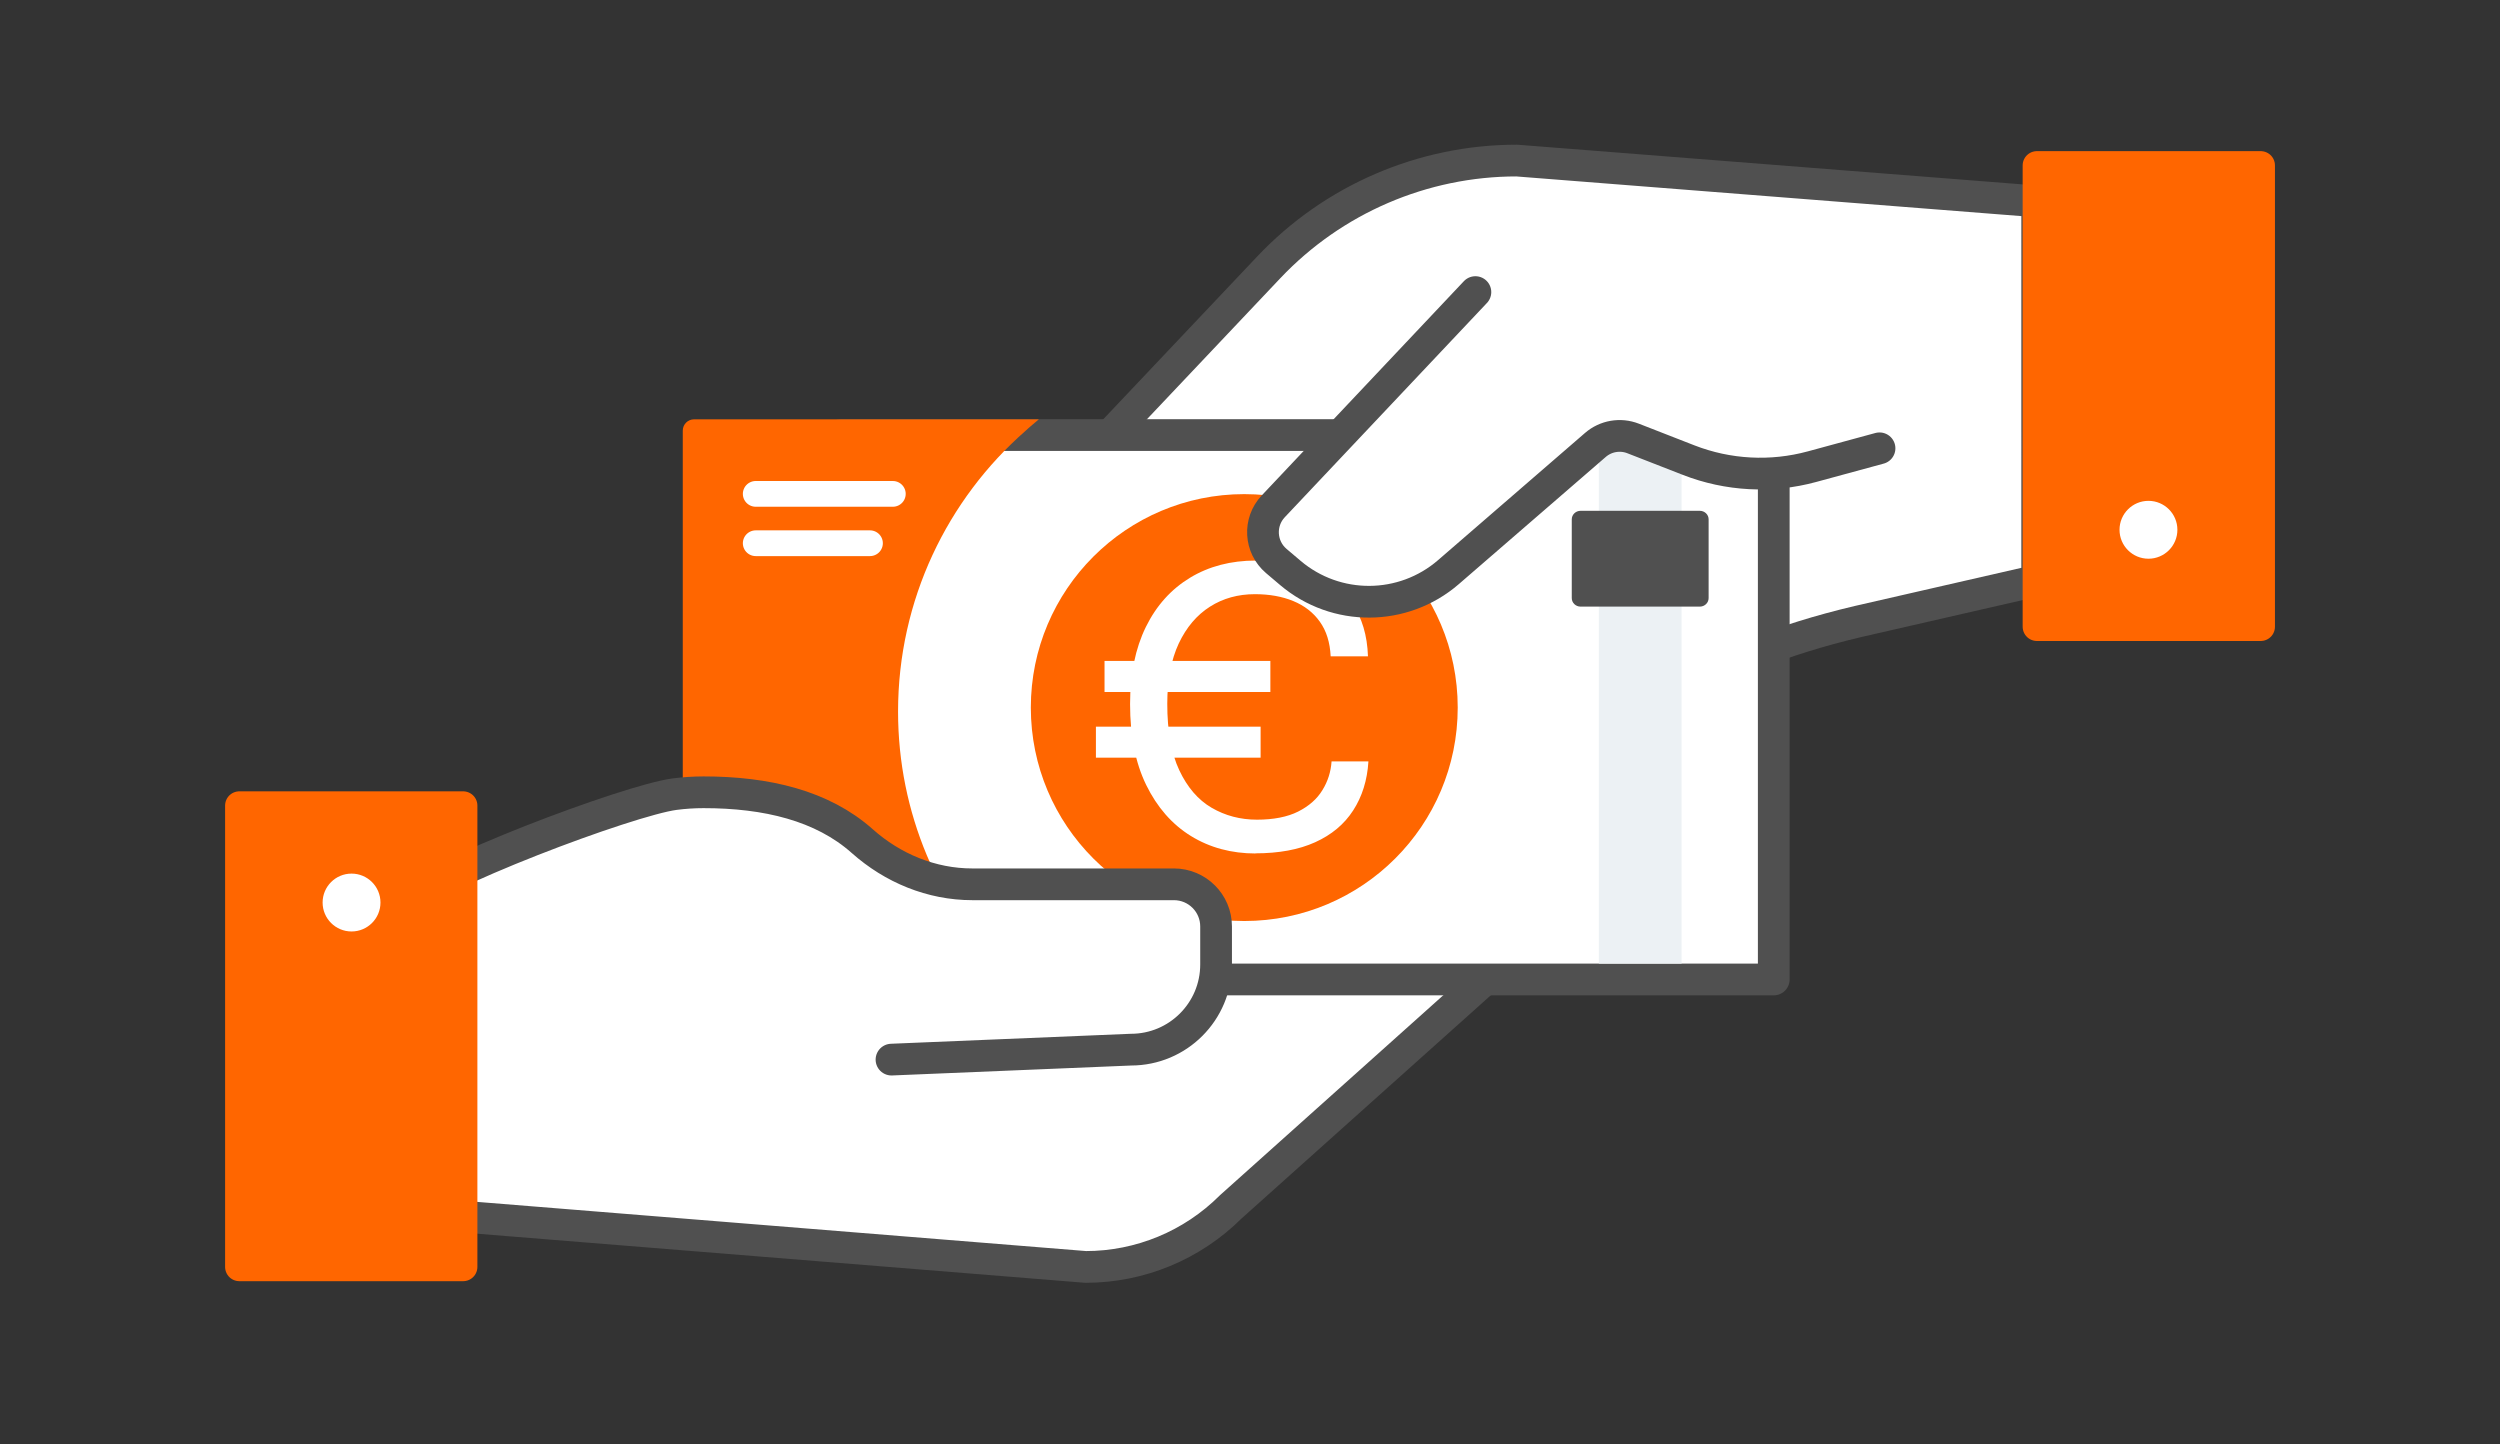
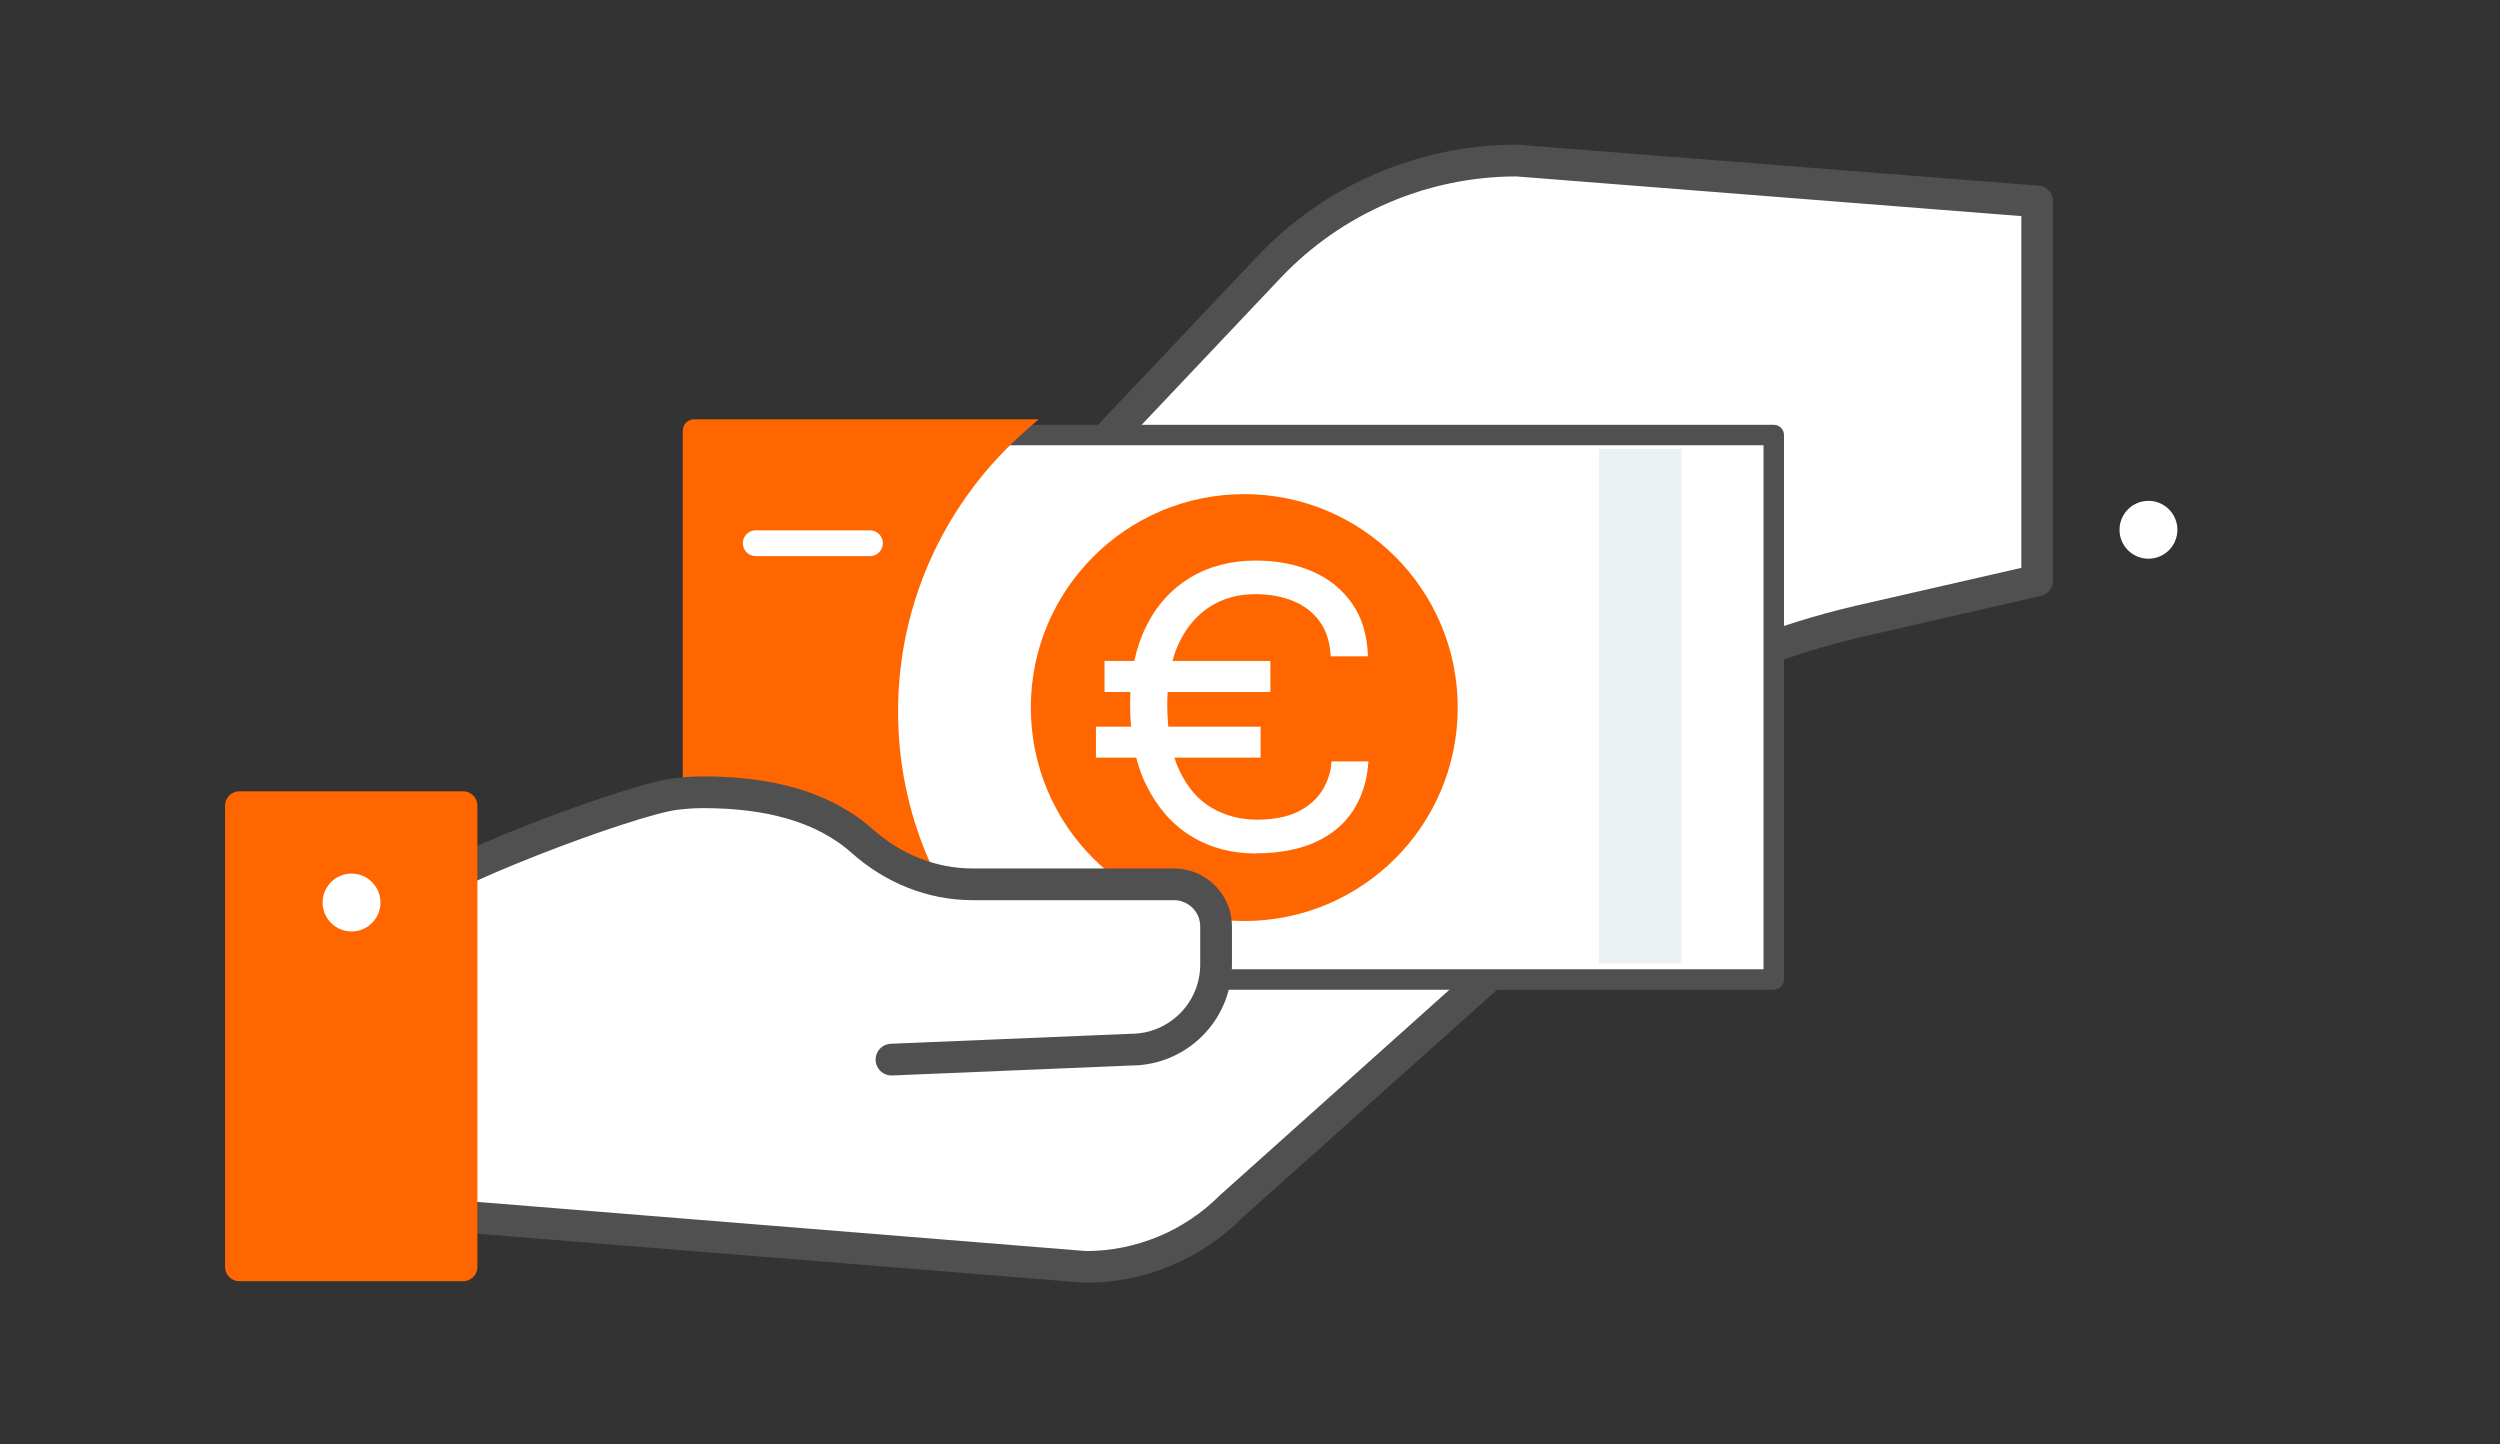
<svg xmlns="http://www.w3.org/2000/svg" id="Livello_1" data-name="Livello 1" viewBox="0 0 502 290">
  <rect x="0" y="0" width="502" height="290" fill="#333333" stroke="none" />
  <defs>
    <style>
      .cls-1 {
        stroke: #f60;
        stroke-width: 5.72px;
      }

      .cls-1, .cls-2, .cls-3, .cls-4 {
        stroke-linecap: round;
      }

      .cls-1, .cls-2, .cls-4 {
        stroke-linejoin: round;
      }

      .cls-1, .cls-5 {
        fill: #f60;
      }

      .cls-2 {
        stroke-width: 6.37px;
      }

      .cls-2, .cls-4 {
        stroke: #505050;
      }

      .cls-2, .cls-4, .cls-6 {
        fill: #fff;
      }

      .cls-3 {
        fill: none;
        stroke: #fff;
        stroke-width: 5.17px;
      }

      .cls-4 {
        stroke-width: 4.11px;
      }

      .cls-7 {
        fill: #505050;
      }

      .cls-7, .cls-5, .cls-6, .cls-8 {
        stroke-width: 0px;
      }

      .cls-8 {
        fill: #ecf1f4;
      }
    </style>
  </defs>
  <path class="cls-2" d="M76.19,201.98v40.97l141.81,11.45c10.92,0,21.4-4.34,29.13-12.06l76.52-68.52c5.24-5.24,5.24-13.73,0-18.97h0c-4.38-4.38-11.19-5.19-16.47-1.97l-61.86,37.73" />
  <circle class="cls-6" cx="56.88" cy="226.91" r="6.25" />
  <path class="cls-2" d="M409.07,40.45l-104.51-8.21c-18.83,0-36.83,7.75-49.78,21.43l-34.39,36.36h91.47s-1.73,55.08-1.73,55.08h6.53c13.75-.62,24.28-12.75,56.52-20.33h0s35.89-8.22,35.89-8.22V40.45Z" />
  <g>
    <rect class="cls-4" x="168.91" y="87.36" width="187.26" height="109.32" />
    <g>
-       <rect class="cls-2" x="168.91" y="87.36" width="187.26" height="109.32" />
      <g>
        <path class="cls-8" d="M337.66,90.15h-16.61s0,103.34,0,103.34h16.61s0-103.34,0-103.34Z" />
        <path class="cls-5" d="M201.76,195.31h0c-13.25-13.53-21.43-32.04-21.43-52.42,0-22.45,9.92-42.64,25.61-56.39h0c.78-.75,1.85-1.59,2.66-2.3h-69.23c-1.25,0-2.27,1.01-2.27,2.27v111.12c0,1.25,1.01,2.27,2.27,2.27h68.1c-1.92-1.05-4.2-2.96-5.71-4.53Z" />
      </g>
    </g>
    <g>
-       <path class="cls-7" d="M341.32,102.57h-23.94c-.98,0-1.77.77-1.77,1.71v15.82c0,.94.79,1.71,1.77,1.71h23.94c.98,0,1.77-.77,1.77-1.71v-15.82c0-.94-.79-1.71-1.77-1.71Z" />
      <g>
        <circle class="cls-5" cx="249.85" cy="142.08" r="42.86" />
        <path class="cls-6" d="M220.06,152.14v-6.23s33.07,0,33.07,0v6.23s-33.07,0-33.07,0ZM221.79,138.95v-6.23s33.3,0,33.3,0v6.23s-33.3,0-33.3,0ZM252.15,171.38c-4.87,0-9.22-1.17-13.03-3.52-3.79-2.34-6.78-5.77-8.96-10.23-2.18-4.46-3.24-9.88-3.24-16.25,0-6.02,1.06-11.19,3.17-15.49,2.11-4.3,5.08-7.58,8.87-9.88s8.2-3.45,13.21-3.45c4.23,0,8.02.74,11.35,2.18,3.33,1.45,6,3.61,8,6.46,1.98,2.85,3.03,6.39,3.17,10.59h-7.49c-.14-2.8-.85-5.1-2.18-6.96-1.31-1.84-3.1-3.22-5.33-4.14-2.23-.92-4.8-1.38-7.7-1.38-3.38,0-6.39.83-9.03,2.51-2.64,1.68-4.73,4.14-6.27,7.4-1.52,3.26-2.3,7.31-2.3,12.11,0,5.47.8,9.91,2.41,13.33,1.61,3.42,3.77,5.95,6.5,7.54,2.73,1.59,5.77,2.39,9.1,2.39s6.14-.55,8.27-1.63c2.14-1.08,3.79-2.51,4.87-4.3,1.1-1.77,1.7-3.7,1.84-5.77h7.4c-.23,3.79-1.26,7.06-3.06,9.84-1.79,2.78-4.34,4.9-7.63,6.39-3.29,1.49-7.29,2.23-12.04,2.23l.09.02Z" />
      </g>
-       <path class="cls-3" d="M151.75,99.17h27.53" />
      <path class="cls-3" d="M151.75,109.08h22.94" />
    </g>
  </g>
-   <path class="cls-2" d="M377.41,90.02l-13.57,3.69c-8.19,2.23-16.87,1.76-24.77-1.32l-11.15-4.35c-2.57-1-5.48-.5-7.56,1.3l-29.51,25.54c-9.09,7.87-22.57,7.94-31.74.17l-2.83-2.4c-3.31-2.81-3.59-7.82-.61-10.98l40.59-43.02" />
  <g>
-     <rect class="cls-1" x="409.01" y="33.21" width="44.94" height="92.64" />
    <circle class="cls-6" cx="431.41" cy="106.38" r="5.81" />
  </g>
  <path class="cls-2" d="M179.01,212.77l48.08-2c9.45,0,17.1-7.66,17.1-17.1v-7.64c0-4.67-3.79-8.46-8.46-8.46h-40.48c-8.21,0-16-3.23-22.13-8.69-8.02-7.13-19.23-9.79-31.84-9.79-1.98,0-3.93.13-5.83.38-9.11,1.19-49.03,16.12-55.53,22.61l-3.73,19.9" />
  <g>
    <rect class="cls-1" x="48.06" y="161.76" width="44.94" height="92.64" />
    <circle class="cls-6" cx="70.59" cy="181.23" r="5.81" />
  </g>
</svg>